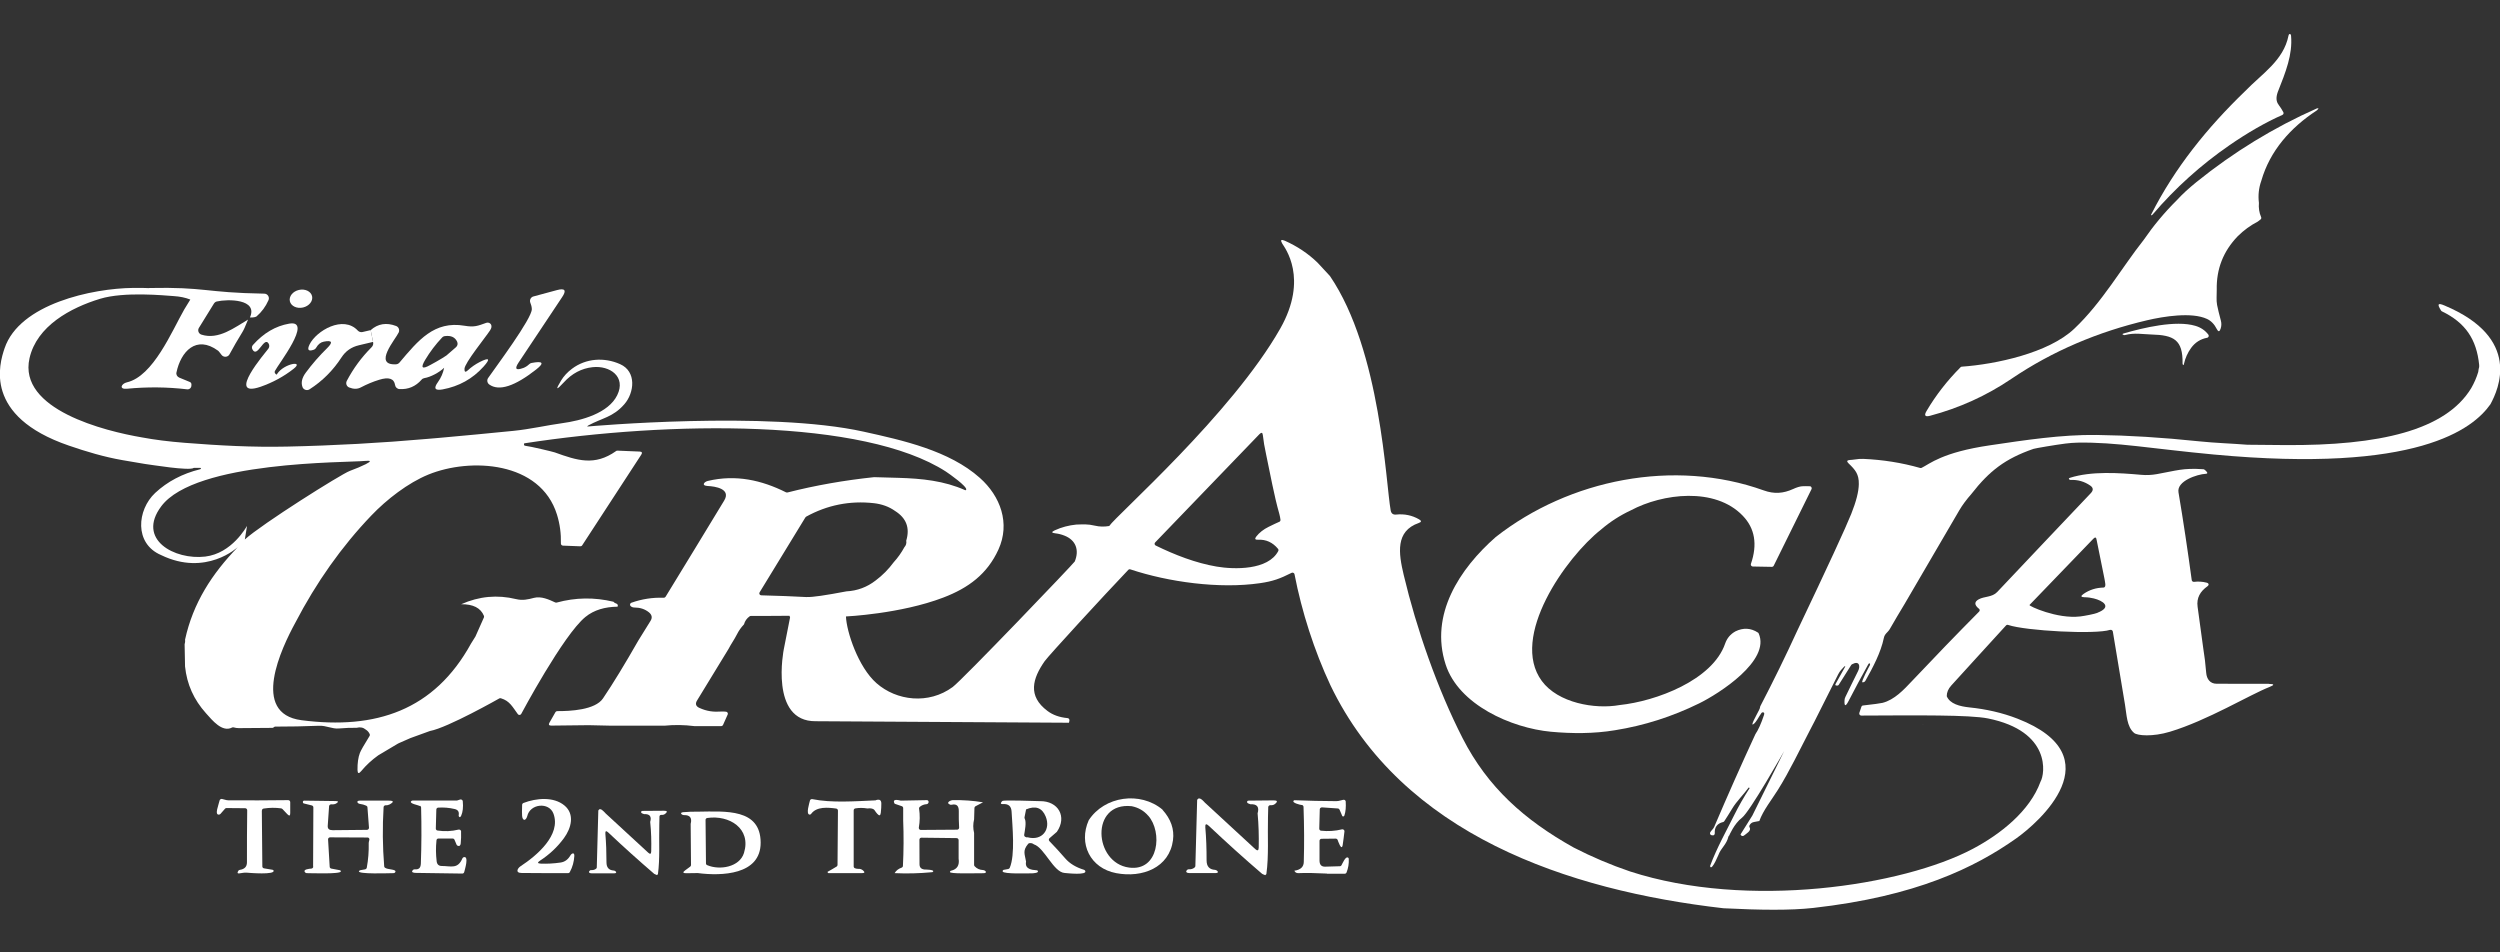
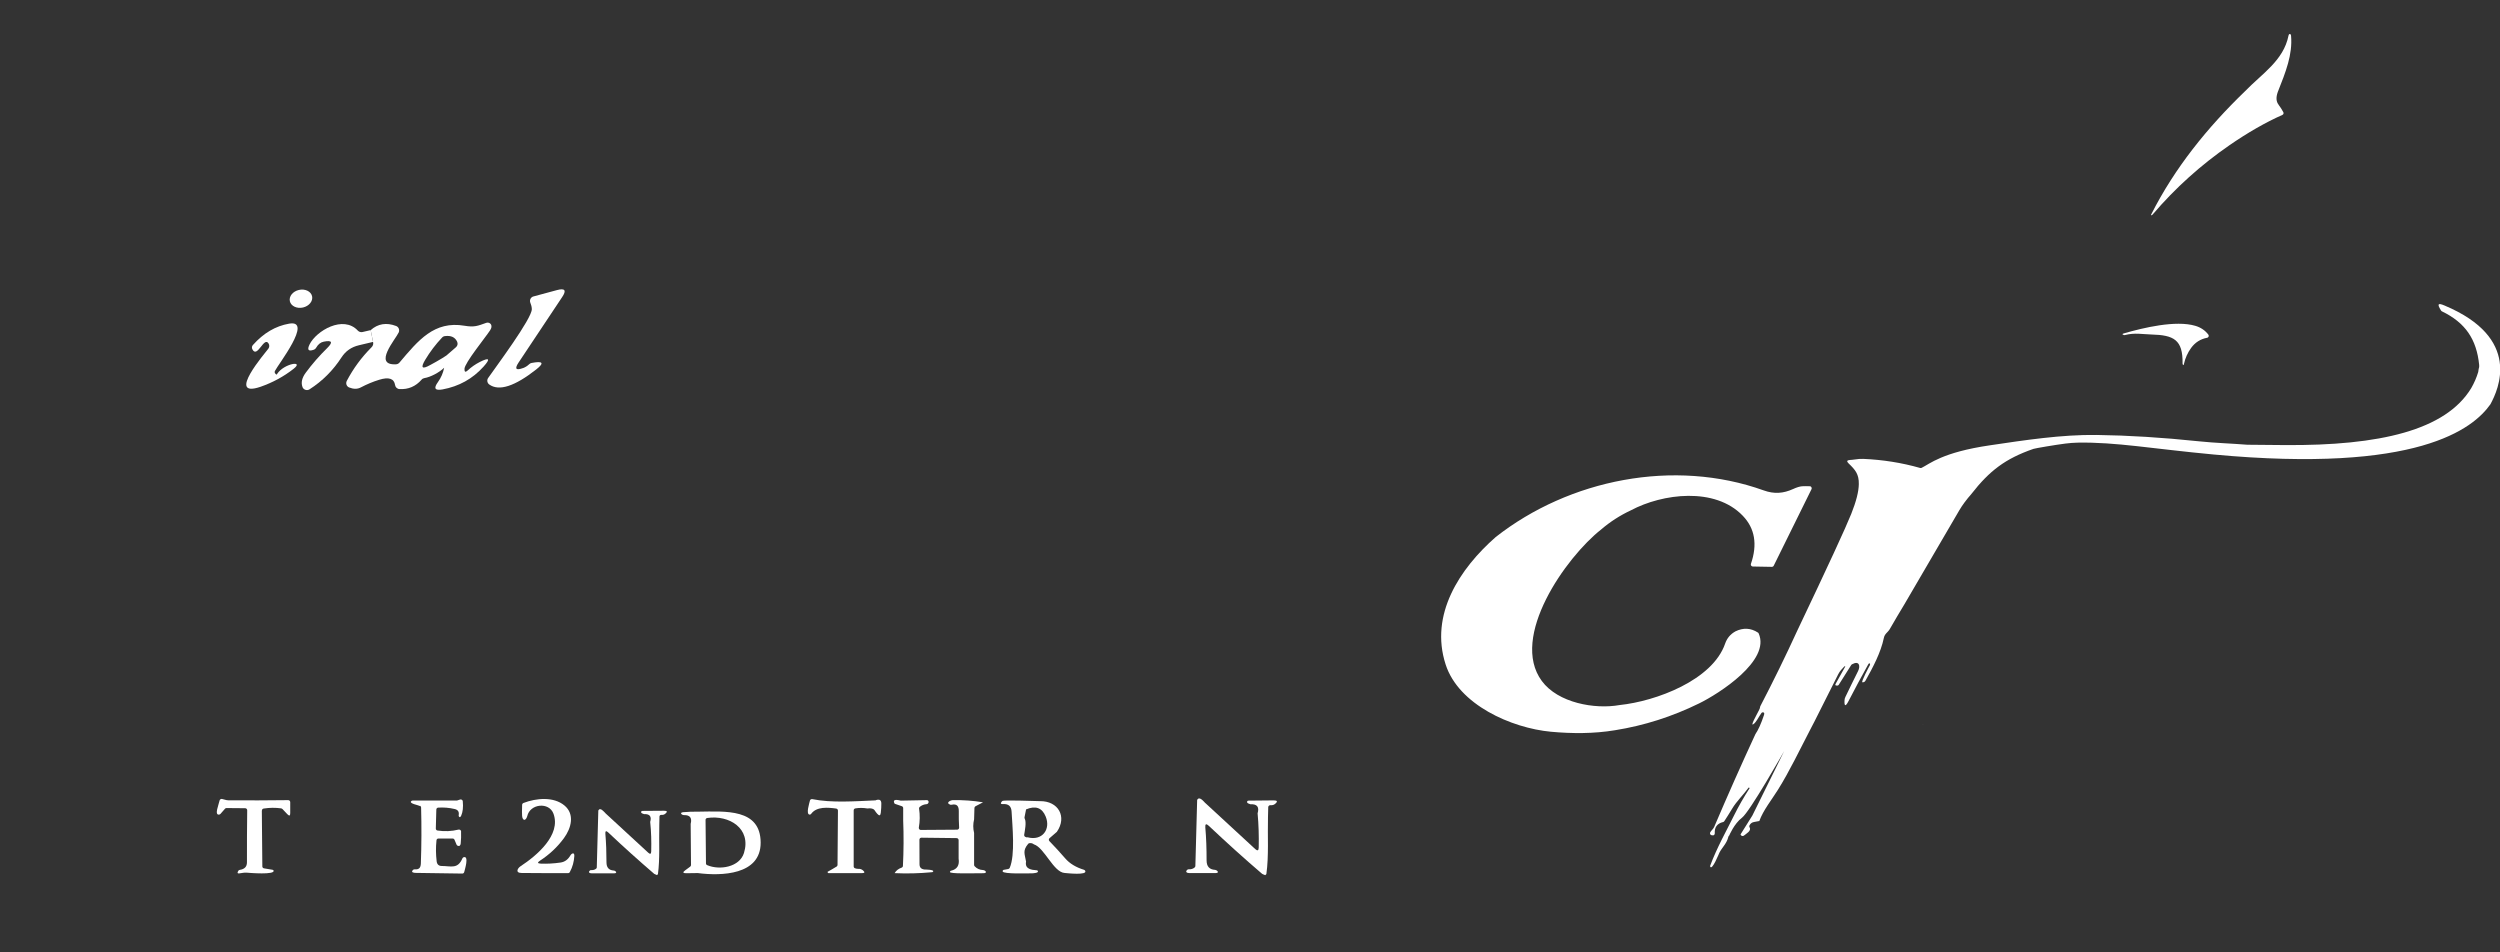
<svg xmlns="http://www.w3.org/2000/svg" width="294" height="112" viewBox="0 0 294 112" fill="none">
  <rect x="0" y="0" width="294" height="112" fill="#333333" stroke="none" />
  <g clip-path="url(#clip0_2763_3046)">
    <path d="M267.969 12.319C267.669 11.953 267.639 11.448 267.869 10.814C268.809 8.447 269.619 6.417 269.429 4.208C269.409 3.951 269.189 3.911 269.129 4.188C268.539 7.13 266.029 8.645 263.999 10.745C259.579 15.013 255.759 19.727 252.989 25.204C252.929 25.323 252.959 25.353 253.079 25.284C253.109 25.274 253.139 25.244 253.159 25.214C255.809 22.114 258.819 19.401 262.179 17.083C264.319 15.607 266.399 14.409 268.419 13.508C268.539 13.448 268.579 13.31 268.519 13.191C268.359 12.884 268.169 12.597 267.959 12.319H267.969Z" fill="white" />
-     <path d="M272.469 12.745C267.399 14.993 262.669 17.885 258.289 21.421C257.399 22.144 256.629 22.847 255.989 23.55C254.539 24.986 253.239 26.551 252.089 28.225C249.538 31.444 247.208 35.564 243.938 38.654C240.918 41.526 234.658 42.843 230.708 43.12C230.648 43.12 230.598 43.15 230.558 43.19C229.008 44.745 227.668 46.458 226.558 48.34C226.248 48.865 226.388 49.053 226.978 48.894C230.418 47.983 233.598 46.537 236.518 44.566C241.388 41.268 246.758 39.01 252.499 37.663C254.439 37.208 257.749 36.673 259.539 37.505C260.019 37.723 260.409 38.129 260.699 38.703C260.869 39.04 261.019 39.03 261.139 38.673C261.249 38.357 261.259 38.04 261.179 37.723C260.969 36.94 260.819 36.316 260.729 35.861C260.619 35.306 260.699 34.672 260.689 34.078C260.639 31.642 261.449 29.552 263.159 27.779C263.859 27.086 264.639 26.512 265.519 26.056L265.839 25.808C265.929 25.739 265.949 25.63 265.909 25.531C265.679 25.006 265.599 24.452 265.649 23.867C265.539 22.966 265.629 22.104 265.929 21.262C266.949 17.717 269.369 15.013 272.429 13.003C272.479 12.963 272.529 12.933 272.559 12.884C272.699 12.716 272.669 12.676 272.469 12.765V12.745ZM258.209 25.323C258.209 25.323 258.229 25.323 258.249 25.323C258.239 25.323 258.229 25.323 258.209 25.323ZM258.139 25.363C258.139 25.363 258.159 25.353 258.169 25.343C258.159 25.343 258.149 25.353 258.139 25.363Z" fill="white" />
    <path d="M256.839 42.783C256.769 43.09 256.669 42.843 256.669 42.754C256.719 39.951 255.639 39.406 253.009 39.337C251.949 39.307 251.059 39.109 249.919 39.396C249.859 39.416 249.799 39.416 249.758 39.396C249.548 39.337 249.558 39.267 249.758 39.208C252.049 38.544 255.859 37.633 258.169 38.317C258.809 38.505 259.319 38.851 259.699 39.347C259.779 39.456 259.759 39.604 259.649 39.683C259.619 39.703 259.589 39.723 259.549 39.723C258.779 39.871 258.149 40.268 257.679 40.911C257.269 41.476 256.989 42.1 256.839 42.773V42.783Z" fill="white" />
    <path d="M212.827 57.184C212.517 57.164 212.217 57.174 211.937 57.184C211.657 57.203 211.297 57.312 210.867 57.51C209.737 58.025 208.657 58.124 207.407 57.669C196.877 53.895 184.556 56.361 175.896 63.156C171.646 66.889 168.106 72.277 170.006 78.14C171.526 82.874 177.736 85.617 182.386 86.053C184.856 86.281 187.436 86.291 189.926 85.875C193.347 85.33 196.637 84.28 199.807 82.725C202.137 81.587 208.257 77.684 206.817 74.486C206.797 74.446 206.767 74.406 206.727 74.386C205.887 73.842 204.997 73.802 204.087 74.248C203.497 74.575 203.097 75.05 202.877 75.684C201.397 79.992 194.737 82.468 190.467 82.914C187.546 83.439 183.216 82.666 181.316 80.081C177.506 74.911 184.156 65.532 188.286 62.274C189.346 61.363 190.517 60.61 191.787 60.016C195.527 58.025 201.687 57.253 204.947 60.65C206.377 62.135 206.697 64.017 205.907 66.315C205.907 66.335 205.897 66.364 205.897 66.384C205.897 66.513 205.997 66.622 206.137 66.622L208.367 66.662C208.457 66.662 208.547 66.612 208.587 66.533L213.037 57.52C213.037 57.52 213.057 57.461 213.057 57.431C213.057 57.302 212.967 57.184 212.827 57.174V57.184Z" fill="white" />
    <path d="M30.791 95.344L30.851 101.89C30.851 102.009 30.931 102.098 31.051 102.118L32.051 102.286C32.111 102.286 32.151 102.336 32.171 102.375C32.391 102.91 29.301 102.653 28.981 102.623C28.691 102.603 28.431 102.682 28.131 102.712C27.941 102.732 27.891 102.663 27.981 102.494L28.021 102.415C28.061 102.346 28.121 102.306 28.201 102.296C28.761 102.217 29.041 101.92 29.041 101.415C29.041 99.365 29.041 97.324 29.071 95.284C29.071 95.156 28.961 95.046 28.831 95.046L26.641 95.027C26.571 95.027 26.501 95.056 26.461 95.106L25.921 95.72C25.921 95.72 25.831 95.789 25.781 95.799C25.171 95.888 25.721 94.641 25.821 94.145C25.851 94.016 25.971 93.937 26.101 93.957C26.211 93.977 26.311 94.007 26.411 94.036C26.571 94.086 26.711 94.116 26.841 94.116C29.191 94.135 31.541 94.126 33.891 94.096C34.021 94.096 34.131 94.195 34.131 94.334V95.621C34.131 95.948 34.021 95.987 33.791 95.75L33.221 95.146C33.221 95.146 33.131 95.076 33.081 95.066C32.391 94.967 31.691 94.977 31.001 95.086C30.881 95.106 30.801 95.205 30.801 95.324L30.791 95.344Z" fill="white" />
    <path d="M141.765 94.452L147.615 99.85C147.875 100.087 148.015 100.038 148.025 99.681C148.055 98.315 148.015 96.968 147.895 95.651C148.115 94.898 147.835 94.541 147.055 94.581C147.045 94.581 146.965 94.561 146.835 94.502C146.685 94.442 146.625 94.353 146.665 94.254C146.685 94.195 146.745 94.155 146.805 94.155L149.785 94.125C150.225 94.125 150.285 94.264 149.945 94.541C149.805 94.66 149.625 94.71 149.415 94.69C149.285 94.68 149.165 94.769 149.145 94.898V94.918L149.115 96.096C149.055 98.275 149.225 100.652 148.925 102.791L148.795 102.92C148.585 102.841 148.455 102.791 148.425 102.762C146.305 100.949 144.215 99.058 142.155 97.116C141.845 96.829 141.715 96.888 141.745 97.305C141.855 98.533 141.895 99.83 141.895 101.187C141.895 101.89 142.225 102.256 142.885 102.296C143.145 102.316 143.465 102.672 142.955 102.672C141.915 102.672 140.885 102.672 139.845 102.672C139.605 102.672 139.335 102.544 139.625 102.286C139.675 102.247 139.735 102.227 139.795 102.227C140.065 102.247 140.295 102.177 140.485 102.019C140.535 101.979 140.575 101.91 140.575 101.84L140.785 94.076C141.035 93.581 141.535 94.234 141.745 94.442L141.765 94.452Z" fill="white" />
    <path d="M71.192 95.631L76.233 100.276C76.463 100.484 76.573 100.434 76.583 100.127C76.613 98.949 76.583 97.79 76.463 96.661C76.653 96.017 76.413 95.71 75.743 95.74C75.733 95.74 75.663 95.72 75.553 95.671C75.423 95.621 75.373 95.552 75.403 95.453C75.423 95.403 75.473 95.363 75.523 95.363L78.093 95.344C78.473 95.344 78.523 95.463 78.233 95.7C78.113 95.799 77.963 95.849 77.783 95.829C77.663 95.819 77.563 95.898 77.553 96.007V96.027L77.533 97.047C77.483 98.919 77.623 100.959 77.373 102.801L77.263 102.91C77.083 102.841 76.973 102.791 76.943 102.772C75.123 101.207 73.323 99.592 71.542 97.909C71.282 97.661 71.162 97.711 71.192 98.067C71.282 99.127 71.322 100.236 71.322 101.415C71.322 102.019 71.602 102.336 72.172 102.375C72.392 102.385 72.672 102.702 72.233 102.702C71.342 102.702 70.452 102.712 69.562 102.702C69.352 102.702 69.122 102.593 69.372 102.375C69.412 102.336 69.472 102.316 69.522 102.326C69.752 102.336 69.952 102.286 70.112 102.148C70.162 102.108 70.182 102.058 70.182 101.999L70.362 95.314C70.582 94.888 71.012 95.453 71.192 95.621V95.631Z" fill="white" />
    <path d="M49.382 94.788C49.202 94.68 48.142 94.511 48.332 94.244C48.382 94.184 48.452 94.145 48.522 94.145H53.692C53.692 94.145 53.742 94.145 53.772 94.135L54.102 94.026C54.222 93.986 54.362 94.046 54.412 94.174C54.412 94.194 54.412 94.214 54.422 94.224C54.492 94.927 54.422 95.492 54.242 95.907C54.142 96.125 54.052 96.155 53.962 96.007C53.942 95.967 53.932 95.927 53.942 95.878C54.012 95.462 53.862 95.224 53.442 95.135C52.812 94.987 52.172 94.937 51.532 94.977C51.412 94.977 51.312 95.085 51.312 95.204L51.252 97.433C51.252 97.552 51.332 97.66 51.452 97.67C52.292 97.799 53.112 97.76 53.922 97.561C54.052 97.532 54.182 97.611 54.222 97.73C54.222 97.74 54.222 97.76 54.222 97.779C54.242 98.255 54.222 98.72 54.182 99.176C54.162 99.394 54.062 99.552 53.832 99.463C53.772 99.443 53.722 99.394 53.692 99.334L53.452 98.76C53.412 98.671 53.332 98.611 53.232 98.611H51.572C51.452 98.601 51.342 98.691 51.332 98.809C51.242 99.651 51.252 100.483 51.352 101.305C51.402 101.662 51.602 101.84 51.962 101.84C53.032 101.84 53.832 102.246 54.382 100.939C54.412 100.869 54.472 100.82 54.552 100.8C55.172 100.651 54.662 102.266 54.592 102.553C54.562 102.662 54.472 102.741 54.352 102.731C52.522 102.702 50.702 102.672 48.882 102.652C48.702 102.652 48.242 102.603 48.582 102.296C48.632 102.246 48.702 102.226 48.762 102.236C49.282 102.276 49.472 102.048 49.492 101.553C49.572 99.354 49.582 97.155 49.522 94.957C49.522 94.877 49.472 94.808 49.402 94.759L49.382 94.788Z" fill="white" />
    <path d="M63.602 101.563C64.332 101.592 65.112 101.553 65.922 101.434C66.422 101.364 66.802 101.077 67.082 100.592C67.212 100.364 67.562 100.176 67.542 100.661C67.502 101.335 67.332 101.969 67.012 102.553C66.972 102.632 66.892 102.682 66.802 102.682C64.972 102.682 63.152 102.682 61.352 102.662C60.552 102.662 60.862 102.097 61.232 101.86C63.112 100.632 66.002 98.195 65.092 95.7C64.582 94.283 62.332 94.501 62.002 95.987C61.952 96.215 61.682 96.65 61.472 96.254C61.322 95.977 61.412 94.957 61.402 94.66C61.402 94.561 61.462 94.471 61.552 94.432C63.072 93.847 65.102 93.669 66.372 94.719C67.612 95.739 67.192 97.373 66.322 98.562C65.552 99.612 64.612 100.493 63.502 101.216C63.172 101.434 63.202 101.543 63.602 101.563Z" fill="white" />
    <path d="M102.914 94.135C103.394 93.937 103.644 94.056 103.644 94.492C103.644 94.779 103.634 95.145 103.584 95.571C103.544 95.928 103.404 95.977 103.164 95.7C103.054 95.581 102.954 95.442 102.864 95.304C102.733 95.096 102.443 95.017 102.003 95.076C101.533 94.997 101.063 94.987 100.593 95.066C100.473 95.086 100.393 95.185 100.393 95.294V98.285V101.89C100.393 101.979 100.443 102.058 100.523 102.098C100.623 102.147 100.743 102.167 100.903 102.177C101.123 102.157 101.313 102.217 101.473 102.345C101.743 102.573 101.703 102.682 101.353 102.682H97.443C97.373 102.672 97.323 102.613 97.323 102.543V102.524C97.323 102.524 98.303 101.979 98.413 101.89C98.463 101.84 98.493 101.781 98.493 101.712L98.543 95.324C98.543 95.205 98.453 95.106 98.333 95.086C97.373 94.957 96.033 94.819 95.383 95.72C95.343 95.769 95.283 95.809 95.213 95.799C94.743 95.769 95.183 94.452 95.243 94.165C95.263 94.036 95.393 93.957 95.523 93.977C97.793 94.442 100.593 94.224 102.914 94.125V94.135Z" fill="white" />
-     <path d="M136.705 95.224C137.695 96.323 138.115 97.512 137.945 98.799C137.515 102.048 134.335 103.266 131.264 102.682C128.214 102.107 126.804 99.215 128.034 96.462C129.874 93.62 134.105 93.025 136.715 95.214L136.705 95.224ZM135.025 95.927C134.515 95.333 133.865 94.967 133.085 94.808C128.184 94.283 128.614 101.483 132.785 102.028C136.305 102.494 136.735 97.829 135.025 95.917V95.927Z" fill="white" />
-     <path d="M156.045 102.732C154.705 102.662 153.575 102.643 152.675 102.682C152.455 102.682 152.305 102.593 152.215 102.395C152.945 102.296 153.315 101.949 153.325 101.365C153.385 99.305 153.375 97.146 153.295 94.888C153.295 94.759 153.175 94.65 153.045 94.66H153.025C152.975 94.66 151.855 94.422 152.145 94.145C152.175 94.115 152.215 94.106 152.255 94.106C153.885 94.175 155.515 94.205 157.145 94.215C157.305 94.215 157.495 94.185 157.695 94.125C157.785 94.096 157.875 94.076 157.965 94.056C158.095 94.026 158.225 94.106 158.255 94.234C158.255 94.244 158.255 94.254 158.255 94.274C158.295 94.888 158.255 95.433 158.105 95.888C158.085 95.938 158.055 95.987 158.005 96.007C157.945 96.037 157.875 96.007 157.845 95.958C157.845 95.958 157.845 95.958 157.845 95.948L157.535 95.225C157.495 95.136 157.425 95.086 157.325 95.076L155.465 94.947C155.335 94.947 155.215 95.037 155.205 95.165L155.145 97.453C155.145 97.572 155.235 97.681 155.355 97.691C156.195 97.78 157.005 97.73 157.815 97.532C157.945 97.503 158.075 97.582 158.105 97.711C158.105 97.74 158.105 97.77 158.105 97.8C158.045 98.305 157.985 98.82 157.905 99.335C157.785 100.216 157.315 98.81 157.305 98.77C157.265 98.681 157.175 98.622 157.075 98.622L155.415 98.641C155.285 98.641 155.175 98.751 155.175 98.879V101.226C155.185 101.702 155.405 101.93 155.835 101.92L157.555 101.87C157.645 101.87 157.725 101.821 157.765 101.741C157.875 101.543 158.195 100.801 158.445 100.83C158.535 100.83 158.615 100.91 158.615 101.009C158.645 101.563 158.555 102.088 158.355 102.603C158.315 102.692 158.235 102.752 158.135 102.752H156.025L156.045 102.732Z" fill="white" />
    <path d="M204.707 98.166C204.707 98.166 204.727 98.216 204.747 98.235C204.837 98.334 204.987 98.344 205.087 98.265C205.357 98.037 206.007 97.701 205.747 97.294C205.707 97.225 205.697 97.136 205.747 97.057C205.857 96.839 206.037 96.7 206.307 96.661L206.897 96.552C207.347 95.294 208.357 94.046 209.067 92.907C210.467 90.679 211.627 88.203 212.867 85.836L213.397 84.816C214.327 82.974 215.247 81.131 216.177 79.289C216.377 78.893 216.617 78.675 216.907 78.358H217.017L215.837 80.478C215.837 80.478 215.837 80.498 215.837 80.507C215.837 80.557 215.857 80.606 215.917 80.616H215.997C216.097 80.646 216.197 80.606 216.247 80.517L217.707 78.2C217.707 78.2 217.757 78.14 217.797 78.121C218.657 77.645 218.807 78.329 218.507 78.923C217.997 79.933 217.507 80.953 217.017 81.963C216.957 82.092 216.917 82.221 216.917 82.35C216.877 83.082 217.037 83.122 217.377 82.468C218.117 81.032 218.887 79.596 219.687 78.16C219.787 77.982 219.857 77.952 219.907 78.071C219.927 78.121 219.927 78.18 219.897 78.23C219.807 78.388 218.827 80.22 219.017 80.24C219.167 80.25 219.307 80.181 219.377 80.052C220.267 78.467 221.188 76.724 221.538 75.031C221.638 74.516 222.008 74.377 222.238 73.981C222.808 72.99 223.378 72.02 223.968 71.049C226.118 67.365 228.278 63.671 230.428 59.987C230.778 59.392 231.248 58.759 231.848 58.075C233.948 55.381 235.818 53.935 239.138 52.787C239.338 52.717 241.788 52.301 242.898 52.163C243.378 52.103 243.858 52.064 244.338 52.054C248.868 51.974 253.099 52.777 260.329 53.45C284.31 55.688 290.84 50.429 292.87 47.547C293.84 45.775 296.59 39.753 287.48 35.93C286.69 35.593 286.58 35.742 287.07 36.525C287.09 36.564 287.13 36.594 287.17 36.614C289.92 37.941 291.25 39.892 291.55 42.922C291.57 43.081 291.55 43.239 291.49 43.398L291.44 43.744C291.24 44.408 290.96 45.052 290.61 45.656C287.6 50.598 279.88 52.42 268.689 52.341L264.289 52.301C262.419 52.153 260.469 52.093 258.669 51.905C254.209 51.44 250.309 51.202 246.588 51.152C242.458 51.093 238.078 51.767 233.998 52.371C228.398 53.193 226.928 54.559 225.988 55.015C225.938 55.045 225.868 55.045 225.818 55.035C223.628 54.411 221.398 54.064 219.117 53.965C218.827 53.955 218.467 53.975 218.047 54.044C217.877 54.074 217.697 54.084 217.527 54.094C217.187 54.124 217.147 54.262 217.397 54.5C218.187 55.253 218.617 55.768 218.597 56.926C218.587 57.808 218.287 58.977 217.707 60.432C217.077 62.017 214.967 66.583 211.377 74.129C209.997 77.14 208.537 80.121 207.007 83.063C206.987 83.102 206.977 83.152 206.977 83.191C206.997 83.399 206.157 84.687 206.067 85.192C206.377 85.271 206.927 84.112 207.157 83.835C207.197 83.796 207.247 83.776 207.297 83.766C207.467 83.766 207.517 83.865 207.447 84.083C207.107 85.103 206.767 85.856 206.437 86.331C204.767 89.936 203.157 93.571 201.597 97.225C201.547 97.344 201.467 97.463 201.347 97.592C201.277 97.671 201.197 97.76 201.137 97.859C201.117 97.889 201.107 97.918 201.097 97.958C201.077 98.087 201.167 98.206 201.297 98.225H201.387C201.387 98.225 201.427 98.245 201.437 98.245C201.567 98.245 201.667 98.126 201.657 97.988C201.617 97.275 201.947 96.839 202.637 96.671C202.697 96.661 202.747 96.621 202.777 96.572C203.097 96.086 203.397 95.601 203.697 95.106C204.237 94.204 205.017 93.481 205.647 92.61L205.767 92.669C205.077 93.729 204.457 94.819 203.897 95.948C203.077 97.592 201.877 99.76 201.127 101.781C201.107 101.83 201.107 101.89 201.127 101.929C201.357 102.385 202.147 100.384 202.207 100.266C202.497 99.691 203.077 99.186 203.257 98.404C203.267 98.344 203.307 98.295 203.357 98.255C203.357 98.255 203.937 96.859 204.857 96.165C205.777 95.472 209.817 88.332 209.817 88.332L206.077 95.908L204.687 98.126L204.707 98.166Z" fill="white" />
    <path d="M105.974 94.154L109.004 94.095C109.104 94.095 109.194 94.174 109.204 94.283C109.204 94.303 109.204 94.323 109.204 94.342L109.184 94.402C109.154 94.491 109.074 94.56 108.974 94.57C108.664 94.59 108.394 94.699 108.164 94.887C108.104 94.937 108.064 95.026 108.084 95.105C108.194 95.848 108.184 96.591 108.054 97.323C108.034 97.452 108.124 97.581 108.254 97.601C108.264 97.601 108.284 97.601 108.294 97.601L112.554 97.571C112.684 97.571 112.794 97.462 112.794 97.333C112.754 96.68 112.744 96.036 112.754 95.402C112.764 94.818 112.544 94.491 111.904 94.639C111.854 94.649 111.804 94.639 111.764 94.639C111.134 94.402 111.814 94.095 112.054 94.095C113.244 94.075 114.434 94.154 115.604 94.352L114.714 94.818C114.644 94.857 114.594 94.937 114.594 95.016L114.554 96.353C114.424 96.888 114.424 97.422 114.554 97.957V101.721C114.554 101.78 114.584 101.84 114.624 101.879C114.884 102.157 115.204 102.295 115.584 102.315C115.884 102.325 116.194 102.681 115.644 102.691C114.314 102.691 111.674 102.78 111.714 102.543C111.724 102.464 111.784 102.404 111.854 102.394C112.554 102.226 112.854 101.76 112.734 100.978V98.799C112.734 98.67 112.624 98.561 112.494 98.561L108.364 98.512C108.234 98.512 108.124 98.611 108.124 98.75L108.134 101.632C108.134 102.008 108.334 102.216 108.734 102.256C108.754 102.256 109.954 102.256 109.724 102.513C109.694 102.553 109.644 102.573 109.594 102.573C108.134 102.711 106.664 102.751 105.204 102.681C105.394 102.365 105.674 102.157 106.024 102.038C106.114 102.008 106.184 101.919 106.184 101.83C106.274 100.047 106.284 98.254 106.214 96.472V95.026C106.214 94.927 106.144 94.838 106.054 94.808L105.214 94.521C104.964 94.085 105.214 93.966 105.974 94.164V94.154Z" fill="white" />
    <path d="M124.294 97.819L123.424 98.572C123.324 98.661 123.314 98.81 123.404 98.909C124.044 99.572 124.674 100.256 125.274 100.949C125.794 101.553 126.534 101.999 127.474 102.286C127.534 102.306 127.584 102.345 127.614 102.395C127.944 102.969 125.454 102.682 125.214 102.662C123.894 102.593 122.824 99.681 121.584 99.295C121.434 99.176 121.264 99.127 121.064 99.156C121.004 99.156 120.944 99.196 120.904 99.246C120.234 100.058 120.514 100.424 120.664 101.325C120.494 102.207 121.314 102.306 121.924 102.345C121.974 102.345 122.024 102.375 122.044 102.415C122.204 102.672 121.494 102.692 121.404 102.702C120.954 102.702 117.994 102.811 117.914 102.484C117.894 102.405 117.944 102.326 118.024 102.296L118.564 102.197C118.644 102.187 118.714 102.128 118.744 102.058C119.404 100.533 119.054 97.166 118.964 95.462C118.934 94.819 118.604 94.521 117.974 94.561C117.684 94.581 117.624 94.482 117.814 94.254C117.834 94.234 117.854 94.214 117.884 94.195C118.084 94.056 121.744 94.214 122.294 94.214C124.464 94.185 125.514 96.056 124.284 97.829L124.294 97.819ZM120.664 95.195L120.484 96.106C120.474 96.156 120.484 96.215 120.504 96.264C120.734 96.69 120.514 97.71 120.444 98.166C120.434 98.265 120.474 98.354 120.554 98.404C120.664 98.473 120.764 98.493 120.834 98.463C122.554 98.929 123.594 97.542 122.974 96.027C122.554 94.987 121.774 94.71 120.644 95.195H120.664Z" fill="white" />
-     <path d="M36.821 101.919L36.851 94.947C36.851 94.838 36.781 94.749 36.671 94.719L35.711 94.481C35.651 94.461 35.611 94.402 35.621 94.343V94.253C35.641 94.194 35.701 94.154 35.761 94.154L39.451 94.204C39.811 94.204 39.841 94.303 39.531 94.491C39.381 94.58 39.191 94.61 38.971 94.59C38.841 94.58 38.721 94.669 38.701 94.798L38.541 97.126C38.521 97.472 38.711 97.63 39.121 97.63L43.151 97.591C43.282 97.591 43.392 97.482 43.392 97.353V97.333L43.212 94.947C43.212 94.858 43.151 94.788 43.072 94.749C42.831 94.64 42.581 94.57 42.331 94.54C42.011 94.501 41.851 94.154 42.312 94.154H45.702C46.322 94.154 46.352 94.303 45.822 94.6C45.692 94.669 45.532 94.709 45.362 94.699C45.232 94.699 45.121 94.788 45.111 94.917C44.971 97.244 44.992 99.562 45.181 101.879C45.181 101.949 45.221 102.008 45.282 102.048C45.602 102.285 46.602 102.206 46.502 102.523C46.472 102.622 46.382 102.682 46.272 102.682C45.922 102.682 41.931 102.84 42.221 102.434C42.261 102.384 42.312 102.345 42.382 102.335L42.931 102.236C43.032 102.216 43.111 102.137 43.132 102.048C43.312 101.077 43.382 100.107 43.361 99.136C43.361 99.076 43.382 98.958 43.431 98.789C43.471 98.66 43.401 98.532 43.272 98.492C43.252 98.492 43.221 98.492 43.202 98.492L38.821 98.472C38.691 98.472 38.581 98.571 38.581 98.7V98.72L38.771 101.929C38.771 102.038 38.861 102.127 38.961 102.147L39.961 102.335C40.031 102.345 40.081 102.404 40.081 102.474C40.111 102.82 36.511 102.682 36.071 102.682C36.001 102.682 35.941 102.652 35.891 102.602C35.551 102.236 36.351 102.167 36.621 102.147C36.741 102.137 36.841 102.028 36.841 101.909L36.821 101.919Z" fill="white" />
    <path d="M82.113 102.672L80.693 102.691C80.303 102.691 80.263 102.582 80.573 102.355L81.163 101.919C81.223 101.879 81.263 101.8 81.263 101.731L81.223 96.888C81.403 96.185 81.143 95.838 80.443 95.858C80.163 95.858 79.853 95.551 80.373 95.511C80.943 95.462 81.513 95.442 82.083 95.452C85.343 95.412 89.433 95.066 89.453 99.086C89.473 102.929 84.803 103.018 82.123 102.682L82.113 102.672ZM83.163 101.741C84.613 102.365 86.973 101.988 87.493 100.305C88.373 97.423 85.753 95.818 83.173 96.195C83.053 96.214 82.963 96.313 82.973 96.432L83.023 101.533C83.023 101.632 83.083 101.711 83.163 101.741Z" fill="white" />
    <path d="M29.051 61.839V61.849L29.061 61.839H29.051Z" fill="white" />
    <path d="M226.118 85.212L226.147 85.222C226.157 85.222 226.167 85.222 226.187 85.222C226.167 85.222 226.147 85.212 226.118 85.202V85.212Z" fill="white" />
-     <path d="M266.829 80.418C264.809 80.418 262.759 80.418 260.669 80.409C259.919 80.409 259.509 79.864 259.449 79.121C259.369 78.121 259.249 77.12 259.089 76.14C258.879 74.545 258.659 72.961 258.439 71.366C258.289 70.297 258.759 69.544 259.589 68.95C259.809 68.791 259.769 68.593 259.509 68.524C259.009 68.395 258.519 68.365 258.029 68.425C257.899 68.445 257.769 68.356 257.749 68.227C257.279 64.77 256.769 61.324 256.189 57.887C255.969 56.57 258.389 55.768 259.409 55.718C259.799 55.698 259.419 55.362 259.249 55.233C259.209 55.203 259.169 55.193 259.129 55.183C256.709 55.015 255.979 55.342 253.639 55.758C253.019 55.867 252.409 55.897 251.789 55.837C249.239 55.609 245.939 55.382 243.418 56.194C243.278 56.243 243.258 56.303 243.358 56.392C243.398 56.421 243.448 56.441 243.488 56.441C244.358 56.402 245.138 56.629 245.829 57.115C246.179 57.362 246.199 57.659 245.878 57.996C242.198 61.878 238.518 65.751 234.868 69.623C234.268 70.257 233.368 70.109 232.688 70.485C232.158 70.782 232.178 71.148 232.718 71.584C232.718 71.584 232.728 71.584 232.738 71.594C232.838 71.683 232.838 71.832 232.738 71.931C230.068 74.625 227.438 77.348 224.848 80.092C223.898 81.102 222.778 82.31 221.378 82.657C221.118 82.716 220.358 82.825 219.098 82.964C219.008 82.964 218.928 83.033 218.898 83.122L218.658 83.835C218.658 83.835 218.648 83.885 218.648 83.915C218.648 84.043 218.758 84.152 218.888 84.152C225.478 84.122 231.618 84.053 233.788 84.489C241.238 85.994 240.498 91.016 239.968 91.917C238.708 95.403 235.218 98.117 232.028 99.81C223.768 104.198 205.537 106.971 191.697 102.484C189.417 101.712 187.206 100.771 185.066 99.671C179.266 96.433 174.946 92.57 172.006 86.816C169.046 81.022 166.576 73.931 165.076 67.613C164.466 65.048 164.086 62.463 166.846 61.502C167.176 61.393 167.186 61.245 166.886 61.076C166.066 60.601 165.166 60.413 164.196 60.512C163.826 60.551 163.616 60.393 163.546 60.036C162.966 56.907 162.406 41.278 156.405 32.464L154.955 30.899C153.835 29.81 152.545 28.958 151.105 28.314C150.645 28.116 150.545 28.225 150.795 28.651C151.075 29.116 153.915 32.721 150.555 38.644C144.845 48.696 131.235 60.64 130.445 61.859C129.865 61.958 129.305 61.948 128.765 61.819C127.894 61.611 127.374 61.67 126.564 61.69C125.684 61.779 124.844 61.997 124.044 62.364C123.634 62.552 123.644 62.671 124.104 62.72C124.474 62.76 124.824 62.849 125.174 62.988C126.524 63.513 126.944 64.691 126.394 66.028C126.314 66.226 113.164 79.963 112.034 80.795C109.204 82.875 105.434 82.419 103.074 80.339C100.924 78.448 99.553 74.288 99.484 72.495C99.484 72.495 105.894 72.198 110.924 70.277C113.914 69.138 116.104 67.494 117.414 64.632C118.824 61.552 117.664 58.353 115.224 56.194C111.634 52.995 106.194 51.786 101.574 50.766C90.283 48.261 69.183 50.152 69.183 50.152C69.043 50.182 69.032 50.152 69.142 50.063C69.153 50.053 69.172 50.043 69.203 50.023C70.823 49.142 72.083 49.073 73.423 47.538C74.613 46.171 74.873 43.685 72.923 42.823C71.062 41.992 68.903 42.13 67.262 43.368C66.722 43.774 66.302 44.23 65.982 44.755C65.302 45.874 65.412 45.943 66.292 44.982C67.262 43.913 68.403 43.319 69.692 43.18C71.723 42.962 73.653 44.299 72.583 46.478C71.543 48.597 68.403 49.459 66.052 49.776C64.492 49.984 62.292 50.479 60.392 50.667C57.502 50.955 54.612 51.232 51.712 51.489L50.322 51.608C44.812 52.093 39.291 52.4 33.751 52.519C29.661 52.608 25.851 52.4 21.711 52.074C19.831 51.925 18.171 51.717 16.701 51.44C12.331 50.697 2.11 48.162 3.47 42.13C4.33 38.337 8.29 36.198 11.771 35.138C14.631 34.267 19.391 34.752 20.441 34.821C21.171 34.871 21.771 34.989 22.381 35.227L21.671 36.386C20.201 38.961 18.021 44.25 14.921 44.963C14.271 45.111 13.941 45.814 14.941 45.715C17.301 45.487 19.661 45.507 22.011 45.785C22.041 45.785 22.061 45.785 22.091 45.785C22.341 45.775 22.521 45.567 22.511 45.319V45.171C22.501 45.062 22.431 44.963 22.331 44.923L21.081 44.408C20.841 44.309 20.691 44.051 20.751 43.804C21.261 41.358 23.061 39.357 25.641 41.239C25.681 41.269 25.721 41.308 25.751 41.348L26.061 41.744C26.111 41.803 26.171 41.863 26.241 41.892C26.511 42.031 26.851 41.932 26.991 41.665C27.471 40.783 27.971 39.912 28.501 39.06C28.601 38.892 28.691 38.723 28.771 38.535L29.171 37.584C27.581 38.515 25.711 39.991 23.701 39.357C23.661 39.347 23.611 39.327 23.571 39.298C23.311 39.139 23.231 38.802 23.401 38.545L25.151 35.712C25.231 35.584 25.351 35.485 25.491 35.455C26.761 35.158 30.381 35.138 29.391 37.337C29.391 37.337 29.861 37.376 30.161 37.218C30.771 36.693 31.241 36.059 31.571 35.306C31.601 35.237 31.621 35.168 31.621 35.089C31.621 34.782 31.381 34.534 31.071 34.534C23.981 34.415 24.271 33.732 17.471 33.87L17.601 33.89C17.251 33.88 16.891 33.85 16.541 33.86H15.641C10.88 33.91 2.31 35.722 0.54 40.952C-0.08 42.784 -1.98 48.944 8.09 52.4C10.161 53.114 12.251 53.737 14.411 54.114C15.261 54.262 16.131 54.411 17.031 54.559C17.811 54.658 22.261 55.401 22.791 55.025H23.571C23.571 55.025 23.631 55.045 23.631 55.084C23.631 55.134 23.601 55.173 23.541 55.183C21.451 55.698 19.691 56.629 18.251 57.966C16.111 59.967 15.761 63.919 18.941 65.275C24.241 67.85 27.971 64.335 27.971 64.335C24.921 67.484 22.701 70.911 21.761 75.229C21.791 75.417 21.761 75.595 21.711 75.773L21.761 78.378C21.981 80.478 22.791 82.28 24.221 83.875C24.961 84.697 26.121 86.163 27.291 85.558C27.351 85.529 27.411 85.519 27.471 85.539C27.671 85.598 27.881 85.628 28.081 85.628C29.391 85.628 30.701 85.608 32.021 85.598C32.081 85.598 32.131 85.578 32.181 85.539L32.241 85.489C32.241 85.489 32.311 85.45 32.341 85.45C34.061 85.45 35.781 85.42 37.501 85.35C38.391 85.311 39.062 85.747 39.871 85.667C40.562 85.608 41.252 85.578 41.941 85.588C42.362 85.479 42.722 85.549 43.022 85.806C43.232 85.935 43.382 86.113 43.482 86.341C43.512 86.41 43.502 86.49 43.462 86.549C42.812 87.599 42.432 88.262 42.322 88.549C42.122 89.074 42.032 89.738 42.042 90.55C42.052 90.976 42.192 91.025 42.472 90.689C43.052 89.986 43.722 89.371 44.482 88.827L46.762 87.47L46.892 87.401L48.272 86.796L50.562 85.965C52.642 85.588 58.742 82.122 58.742 82.122C58.802 82.102 58.862 82.102 58.922 82.122C59.942 82.429 60.262 83.122 60.892 83.974C60.912 84.004 60.932 84.023 60.962 84.043C61.082 84.112 61.222 84.073 61.292 83.964C61.292 83.964 66.242 74.674 68.843 72.555C69.862 71.723 71.153 71.366 72.623 71.347C72.633 71.317 72.643 71.287 72.653 71.247C72.673 71.129 72.593 71.01 72.473 70.98C72.343 70.94 72.223 70.871 72.133 70.762C69.903 70.227 67.682 70.257 65.472 70.861C65.412 70.871 65.362 70.871 65.302 70.851C64.552 70.505 63.652 70.089 62.802 70.307C62.082 70.495 61.472 70.643 60.692 70.455C58.492 69.92 56.342 70.118 54.232 71.059C55.642 71.04 56.532 71.495 56.912 72.426C56.932 72.485 56.932 72.555 56.912 72.604L55.912 74.852L55.392 75.684C51.072 83.548 44.182 85.826 35.461 84.697C29.411 83.915 33.121 76.189 34.721 73.248C37.201 68.484 40.181 64.265 43.682 60.611C45.482 58.729 47.982 56.788 50.382 55.807C55.312 53.797 63.552 54.233 65.502 60.522C65.842 61.621 65.992 62.75 65.962 63.919C65.962 64.047 66.062 64.156 66.192 64.166L68.252 64.245C68.332 64.245 68.422 64.206 68.462 64.136L75.413 53.47C75.563 53.242 75.493 53.114 75.223 53.104L72.603 52.995C72.543 52.995 72.493 53.005 72.453 53.044C69.922 54.837 67.882 54.153 65.242 53.203C64.982 53.114 62.462 52.509 61.752 52.42C61.682 52.42 61.622 52.351 61.622 52.282V52.202C61.622 52.202 61.632 52.143 61.672 52.133C78.773 49.499 101.544 49.211 111.244 55.461C111.634 55.718 113.774 57.224 113.624 57.59C113.604 57.64 113.544 57.669 113.494 57.64C111.024 56.54 108.414 56.273 105.654 56.194L102.794 56.114C99.303 56.481 95.903 57.075 92.603 57.917C92.543 57.927 92.483 57.917 92.433 57.897C89.563 56.461 86.523 55.778 83.233 56.56C82.813 56.659 82.433 57.115 83.233 57.154C84.103 57.194 86.003 57.481 85.163 58.868C82.883 62.621 80.593 66.395 78.273 70.178C78.223 70.257 78.143 70.297 78.063 70.297C76.753 70.247 75.483 70.445 74.253 70.881C74.213 70.891 74.183 70.921 74.153 70.95C74.063 71.049 74.073 71.198 74.173 71.287C74.293 71.396 74.453 71.445 74.633 71.445C75.263 71.445 75.833 71.624 76.303 72C76.673 72.297 76.743 72.644 76.493 73.03L75.073 75.318C73.483 78.101 72.103 80.369 70.912 82.132C69.993 83.499 67.042 83.637 65.532 83.627C65.442 83.627 65.362 83.677 65.322 83.746L64.622 84.974C64.482 85.212 64.552 85.331 64.832 85.331L69.233 85.281L71.883 85.341H78.143C79.313 85.222 80.473 85.242 81.643 85.39H84.813C84.903 85.39 84.993 85.331 85.033 85.242L85.573 84.033C85.573 84.033 85.593 83.994 85.593 83.964C85.613 83.835 85.523 83.716 85.383 83.697C85.203 83.677 85.023 83.667 84.843 83.677C83.893 83.746 83.123 83.647 82.253 83.251C81.833 83.063 81.733 82.766 81.973 82.379L85.673 76.318C85.983 75.714 86.343 75.239 86.673 74.585C86.883 74.169 87.153 73.783 87.493 73.426C87.603 73.03 87.823 72.713 88.163 72.475C88.203 72.446 88.253 72.436 88.303 72.436H89.713L92.843 72.416L92.913 72.604L92.173 76.358C92.173 76.358 90.463 84.885 95.943 84.816L125.714 84.994L125.764 84.737C125.764 84.737 125.764 84.717 125.764 84.707C125.774 84.578 125.684 84.459 125.544 84.449C124.594 84.36 123.814 84.083 123.184 83.607C120.824 81.845 121.424 79.804 122.854 77.754C123.314 77.101 129.885 69.95 132.685 67.019C132.755 66.949 132.845 66.929 132.935 66.959C137.395 68.445 143.395 69.277 148.165 68.583C149.685 68.365 150.515 68.058 151.895 67.365C151.915 67.365 151.935 67.345 151.955 67.345C152.085 67.326 152.215 67.405 152.235 67.534C153.085 71.931 154.555 76.516 156.455 80.577C164.896 98.136 184.326 104.703 202.687 106.812C207.057 107.03 210.577 107.07 213.237 106.773C225.338 105.416 232.258 102.019 237.098 98.602C239.678 96.779 248.689 88.975 237.268 84.519C235.458 83.815 233.548 83.39 231.608 83.192C230.468 83.073 229.308 82.775 228.938 81.874C228.938 81.429 229.108 81.013 229.468 80.617C231.758 78.131 233.608 76.041 235.908 73.555C235.968 73.486 236.078 73.456 236.168 73.496C238.208 74.189 246.439 74.635 248.149 74.07C248.159 74.07 248.179 74.07 248.189 74.07C248.319 74.05 248.439 74.139 248.469 74.268C248.939 77.14 249.419 80.002 249.899 82.865C250.099 84.043 250.099 85.46 250.969 86.192C251.349 86.519 253.149 86.668 255.179 86.054C259.569 84.737 264.599 81.686 266.879 80.795C267.509 80.547 267.479 80.428 266.809 80.428L266.829 80.418ZM43.052 54.569C42.542 54.827 41.901 55.094 41.132 55.382C40.111 55.758 30.771 61.641 28.791 63.443L29.051 61.849C28.971 61.948 27.291 65.077 24.131 65.454C20.551 65.88 16.021 63.453 18.971 59.531C22.991 54.183 40.782 54.421 42.952 54.203C43.632 54.134 43.672 54.252 43.062 54.559L43.052 54.569ZM94.893 70.217C93.273 70.128 91.483 70.059 89.533 70.01C89.493 70.01 89.453 70 89.413 69.98C89.293 69.91 89.263 69.772 89.333 69.653L94.713 60.848C94.713 60.848 94.763 60.789 94.803 60.759C97.283 59.392 99.944 58.858 102.774 59.175C103.714 59.284 104.544 59.581 105.254 60.086C106.594 60.928 107.024 62.096 106.574 63.582C106.624 63.879 106.554 64.136 106.354 64.354C106.004 64.998 105.584 65.592 105.094 66.127C104.494 66.939 103.794 67.652 102.974 68.266C101.964 69.049 100.824 69.475 99.543 69.544C97.043 70.019 95.493 70.247 94.893 70.207V70.217ZM150.425 61.373C150.165 61.482 149.755 61.68 149.185 61.958C148.585 62.255 148.105 62.631 147.745 63.087C147.525 63.364 147.595 63.493 147.945 63.473C148.875 63.423 149.665 63.78 150.295 64.543C150.355 64.612 150.365 64.721 150.325 64.8C149.135 67.078 145.135 66.979 143.085 66.632C140.625 66.216 138.135 65.246 135.915 64.156C135.895 64.146 135.875 64.127 135.855 64.117C135.755 64.028 135.755 63.879 135.855 63.78L148.105 51.063C148.345 50.816 148.485 50.855 148.515 51.202C148.585 51.846 148.705 52.589 148.895 53.44C149.395 55.768 149.805 58.174 150.455 60.462C150.515 60.68 150.555 60.908 150.585 61.126C150.595 61.225 150.535 61.334 150.435 61.373H150.425ZM246.659 72.07C246.309 72.208 245.198 72.426 244.628 72.495C241.908 72.812 238.558 71.257 238.668 71.148L246.179 63.354C246.389 63.136 246.519 63.176 246.559 63.473L247.469 67.979C247.529 68.385 247.759 69.088 247.359 69.098C246.489 69.118 245.719 69.366 245.028 69.841C244.658 70.099 244.698 70.227 245.148 70.237C245.508 70.237 245.868 70.287 246.229 70.376C247.289 70.633 248.449 71.366 246.659 72.06V72.07Z" fill="white" />
    <path d="M61.512 43.288C61.772 43.189 62.012 43.041 62.232 42.833C62.312 42.754 62.402 42.704 62.512 42.684C63.852 42.427 64.042 42.674 63.072 43.437C60.532 45.438 58.682 46.032 57.542 45.22C57.292 45.041 57.232 44.705 57.402 44.457C58.262 43.209 62.602 37.415 62.542 36.336C62.532 36.088 62.472 35.851 62.372 35.613C62.252 35.326 62.382 34.999 62.672 34.88C62.692 34.88 62.722 34.86 62.742 34.86L65.492 34.117C66.442 33.86 66.652 34.137 66.102 34.949L60.992 42.625C60.492 43.377 60.662 43.595 61.522 43.279L61.512 43.288Z" fill="white" />
    <path d="M35.636 36.161C36.357 35.995 36.833 35.398 36.699 34.828C36.565 34.258 35.872 33.931 35.151 34.097C34.431 34.263 33.955 34.86 34.089 35.43C34.223 36 34.916 36.327 35.636 36.161Z" fill="white" />
    <path d="M57.792 38.445C57.802 38.376 57.792 38.297 57.772 38.227C57.692 38 57.432 37.881 57.202 37.96C56.172 38.327 55.792 38.505 54.622 38.307C51.062 37.703 49.192 40.02 46.972 42.645C46.872 42.763 46.722 42.833 46.572 42.843C43.812 42.981 46.532 39.881 46.892 39.089C46.892 39.079 46.892 39.069 46.902 39.059C47.012 38.772 46.872 38.445 46.582 38.336C45.441 37.901 44.441 38.069 43.592 38.822L43.871 40.208C43.931 40.456 43.871 40.664 43.691 40.842C42.521 42.011 41.551 43.328 40.781 44.794C40.781 44.813 40.771 44.823 40.761 44.843C40.641 45.13 40.781 45.457 41.061 45.566C41.581 45.774 42.041 45.774 42.461 45.546C43.142 45.19 43.842 44.893 44.581 44.665C45.721 44.308 46.352 44.516 46.462 45.289C46.502 45.546 46.722 45.745 46.982 45.754C48.012 45.814 48.882 45.447 49.582 44.645C49.662 44.546 49.782 44.487 49.902 44.467C50.622 44.348 51.632 43.823 52.232 43.249C52.112 43.843 51.882 44.407 51.502 44.932C50.962 45.675 51.142 45.962 52.052 45.794C53.972 45.438 55.582 44.546 56.862 43.12C57.702 42.189 57.552 42.001 56.432 42.565C55.912 42.833 55.432 43.16 55.012 43.556C54.732 43.813 54.612 43.754 54.622 43.377C54.652 42.664 57.092 39.683 57.632 38.851C57.722 38.713 57.782 38.574 57.802 38.445H57.792ZM53.622 40.832L52.502 41.803C52.412 41.882 51.692 42.318 51.302 42.536L50.602 42.922C49.632 43.467 49.432 43.269 50.002 42.318C50.572 41.367 51.232 40.495 51.992 39.693C52.082 39.594 52.202 39.535 52.332 39.525C53.042 39.436 53.512 39.654 53.762 40.188C53.862 40.406 53.812 40.674 53.622 40.832Z" fill="white" />
    <path d="M32.381 43.933L32.481 44.051C32.481 44.051 32.561 44.041 32.591 43.982C32.591 43.982 32.591 43.982 32.591 43.972C33.391 42.734 35.841 42.348 34.521 43.378C33.361 44.289 32.071 44.982 30.661 45.478C26.491 46.914 31.271 41.407 31.561 41.001C31.691 40.823 31.701 40.595 31.591 40.407C31.051 39.476 30.251 42.239 29.671 41.06C29.591 40.902 29.621 40.704 29.741 40.575C30.991 39.169 32.411 38.337 34.011 38.06C36.851 37.574 32.691 42.883 32.331 43.626C32.281 43.734 32.301 43.853 32.371 43.933H32.381Z" fill="white" />
    <path d="M43.592 38.822L43.871 40.208L42.201 40.604C41.321 40.812 40.641 41.288 40.161 42.03C39.171 43.556 37.921 44.813 36.401 45.784C36.141 45.952 35.791 45.873 35.621 45.616C35.601 45.586 35.581 45.546 35.571 45.507C35.381 44.992 35.511 44.427 35.961 43.823C36.721 42.793 37.561 41.832 38.481 40.931C39.181 40.238 39.051 39.99 38.081 40.178C37.711 40.248 37.411 40.485 37.181 40.891C37.111 41.01 37.001 41.099 36.871 41.139C36.261 41.347 36.101 41.139 36.401 40.515C37.181 38.911 40.361 37.019 42.081 38.881C42.221 39.029 42.431 39.089 42.621 39.049L43.592 38.822Z" fill="white" />
  </g>
  <defs>
    <clipPath id="clip0_2763_3046">
      <rect width="294" height="103" fill="white" transform="translate(0 4)" />
    </clipPath>
  </defs>
</svg>